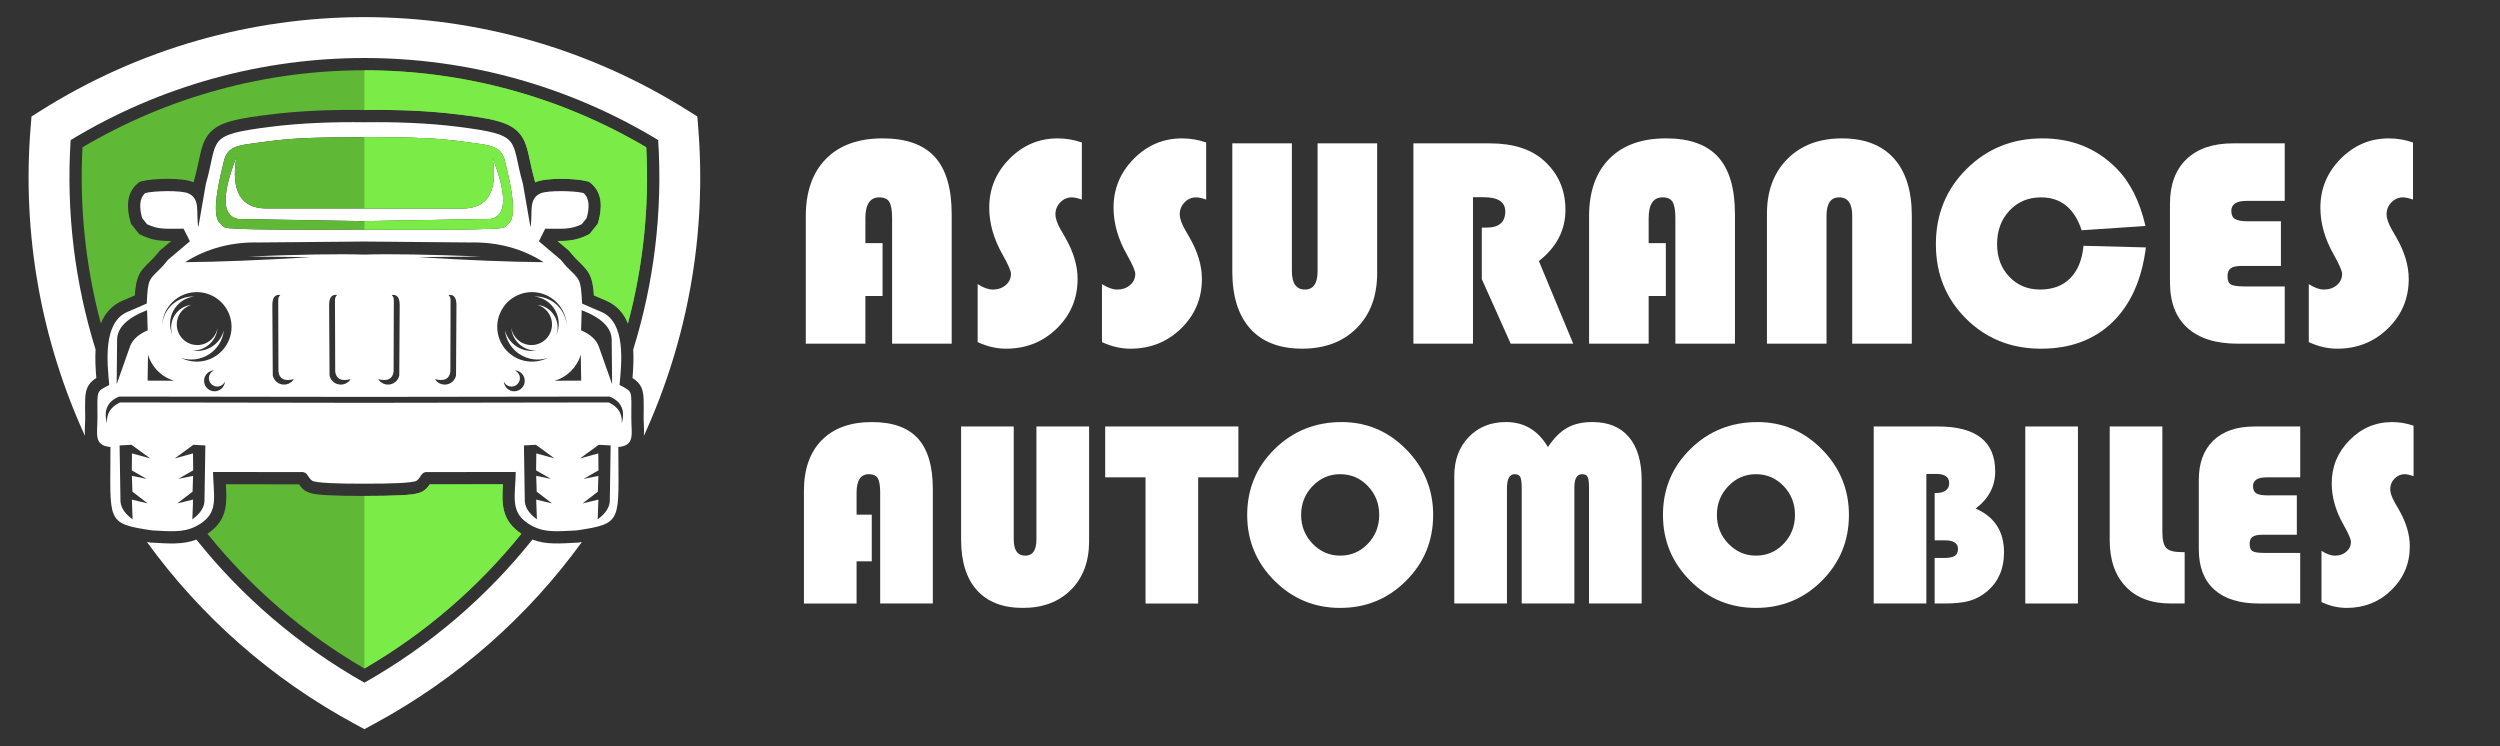
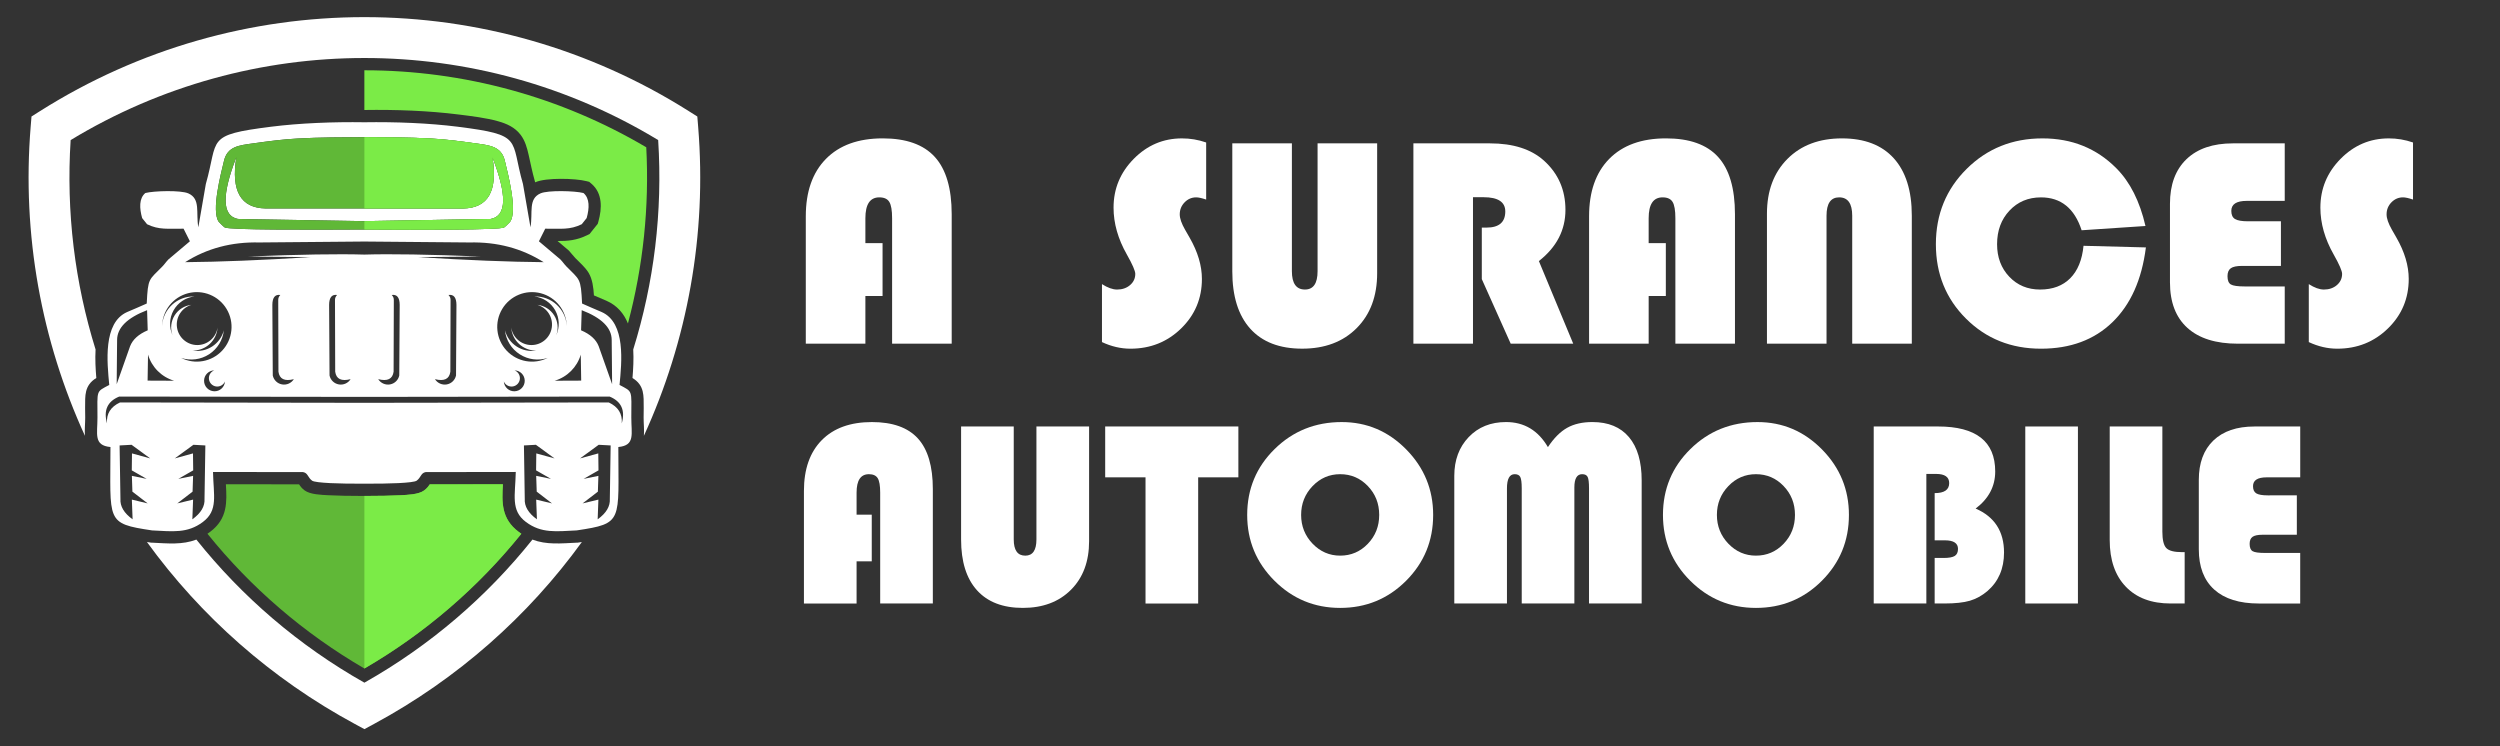
<svg xmlns="http://www.w3.org/2000/svg" version="1.1" id="Calque_1" x="0px" y="0px" width="201px" height="60px" viewBox="0 0 201 60" enable-background="new 0 0 201 60" xml:space="preserve">
  <rect x="0" y="0" width="201" height="60" fill="#333333" stroke="none" />
  <path fill-rule="evenodd" clip-rule="evenodd" fill="#FFFFFF" d="M29.297,11.024c-1.78,0.011-3.54,0.012-5.385,0.112  c-1.204,0.065-2.372,0.224-3.543,0.388c-1.163,0.161-2.084,0.247-2.361,1.404c-0.243,1.011-1.042,4.03-0.42,4.909  c0.03,0.042,0.419,0.42,0.481,0.452c0.392,0.202,6.553,0.192,11.228,0.164c4.675,0.028,10.836,0.038,11.228-0.164  c0.063-0.032,0.452-0.41,0.481-0.452c0.623-0.879-0.176-3.898-0.419-4.909c-0.277-1.157-1.199-1.243-2.361-1.404  c-1.172-0.164-2.34-0.322-3.543-0.388C32.838,11.036,31.078,11.035,29.297,11.024 M29.297,32.386L9.65,32.356  c-0.759,0.354-1.106,0.915-1.045,1.686c-0.295-1.051,0.032-1.77,0.978-2.158l19.714,0.026l19.714-0.026  c0.947,0.389,1.273,1.107,0.978,2.158c0.062-0.771-0.286-1.331-1.045-1.686L29.297,32.386z M43.086,35.761l1.5,1.096l-1.467-0.404  l-0.017,1.364l1.196,0.685l-1.188-0.244l0.042,1.271l1.23,0.945l-1.272-0.306l0.059,1.585c-0.692-0.498-1.018-1.048-0.978-1.652  l-0.067-4.288L43.086,35.761z M48.135,35.761l-1.5,1.096l1.467-0.404l0.017,1.364l-1.197,0.685l1.189-0.244l-0.042,1.271  l-1.23,0.945l1.272-0.306l-0.059,1.585c0.693-0.498,1.018-1.048,0.978-1.652l0.067-4.288L48.135,35.761z M15.55,35.761l-1.5,1.096  l1.466-0.404l0.017,1.364l-1.197,0.685l1.189-0.244l-0.042,1.271l-1.231,0.945l1.273-0.306l-0.06,1.585  c0.693-0.498,1.019-1.048,0.978-1.652l0.068-4.288L15.55,35.761z M10.578,35.761l1.5,1.096l-1.466-0.404l-0.017,1.364l1.196,0.685  l-1.188-0.244l0.042,1.271l1.23,0.945l-1.273-0.306l0.059,1.585c-0.692-0.498-1.018-1.048-0.977-1.652l-0.068-4.288L10.578,35.761z   M18.088,30.67c-0.029,0.455-0.414,0.805-0.868,0.789s-0.815-0.39-0.813-0.846c0.002-0.455,0.366-0.825,0.821-0.837  c-0.286,0.109-0.462,0.398-0.429,0.702c0.033,0.305,0.268,0.548,0.57,0.594C17.672,31.116,17.967,30.951,18.088,30.67z M14,30.611  l-2.133-0.009l0.034-2.09C12.2,29.522,12.989,30.313,14,30.611z M11.876,26.557c-0.732,0.311-1.205,0.737-1.417,1.281L9.381,30.89  l0.034-3.558c0.003-0.978,0.807-1.776,2.411-2.394L11.876,26.557z M14.231,26.33c-0.119-0.811,0.374-1.586,1.159-1.821  c-0.559,0.062-1.058,0.376-1.354,0.854c-0.296,0.477-0.356,1.063-0.163,1.591c-0.293-0.643-0.262-1.388,0.084-2.004  c0.347-0.617,0.966-1.03,1.668-1.113c-1.368-0.047-2.521,1.01-2.596,2.376c0.03-1.243,0.878-2.317,2.082-2.635  c1.203-0.316,2.471,0.199,3.109,1.267c0.64,1.067,0.496,2.429-0.352,3.34c-0.847,0.911-2.195,1.151-3.306,0.591  c0.756,0.247,1.583,0.14,2.25-0.293c0.667-0.431,1.104-1.142,1.188-1.933c-0.287,1.114-1.377,1.824-2.511,1.635  c1.054,0.011,1.934-0.802,2.005-1.854c-0.118,0.81-0.813,1.411-1.632,1.411C15.045,27.741,14.35,27.14,14.231,26.33z M44.364,26.33  c0.119-0.811-0.374-1.586-1.159-1.821c0.559,0.062,1.058,0.376,1.354,0.854c0.296,0.477,0.356,1.063,0.163,1.591  c0.293-0.643,0.262-1.388-0.084-2.004c-0.347-0.617-0.967-1.03-1.668-1.113c1.368-0.047,2.521,1.01,2.596,2.376  c-0.03-1.243-0.878-2.317-2.082-2.635c-1.203-0.316-2.471,0.199-3.109,1.267c-0.64,1.067-0.496,2.429,0.352,3.34  s2.195,1.151,3.306,0.591c-0.756,0.247-1.583,0.14-2.25-0.293c-0.667-0.431-1.104-1.142-1.188-1.933  c0.287,1.114,1.377,1.824,2.511,1.635c-1.054,0.011-1.934-0.802-2.006-1.854c0.119,0.81,0.814,1.411,1.633,1.411  C43.55,27.741,44.246,27.14,44.364,26.33z M46.719,26.557c0.733,0.311,1.205,0.737,1.416,1.281l1.079,3.052l-0.034-3.558  c-0.003-0.978-0.806-1.776-2.411-2.394L46.719,26.557z M21.931,30.19l-0.034-5.682c0.006-0.59,0.219-0.854,0.641-0.792  c-0.123,0.123-0.179,0.269-0.168,0.438l0.017,5.731c0.083,0.591,0.496,0.79,1.239,0.599c-0.2,0.32-0.575,0.488-0.947,0.424  C22.306,30.844,22.011,30.56,21.931,30.19z M26.495,30.19l-0.034-5.682c0.005-0.59,0.219-0.854,0.64-0.792  c-0.123,0.123-0.179,0.269-0.168,0.438l0.017,5.731c0.083,0.591,0.496,0.79,1.239,0.599c-0.2,0.32-0.575,0.488-0.947,0.424  C26.87,30.844,26.574,30.56,26.495,30.19z M32.101,30.19l0.034-5.682c-0.005-0.59-0.219-0.854-0.641-0.792  c0.124,0.123,0.18,0.269,0.169,0.438l-0.017,5.731c-0.083,0.591-0.496,0.79-1.239,0.599c0.201,0.32,0.575,0.488,0.947,0.424  C31.726,30.844,32.021,30.56,32.101,30.19z M36.665,30.19l0.034-5.682c-0.006-0.59-0.219-0.854-0.641-0.792  c0.123,0.123,0.179,0.269,0.168,0.438l-0.017,5.731c-0.083,0.591-0.496,0.79-1.239,0.599c0.2,0.32,0.574,0.488,0.947,0.424  C36.289,30.844,36.584,30.56,36.665,30.19z M24.982,20.674c-3.965,0.247-7.331,0.381-10.098,0.405c1.75-1.11,3.739-1.64,5.968-1.585  l8.445-0.075l8.446,0.075c2.229-0.055,4.218,0.475,5.968,1.585c-2.767-0.024-6.133-0.158-10.098-0.405  c2.551-0.019,4.231-0.036,5.04-0.05c-4.154-0.168-7.273-0.22-9.356-0.155c-2.083-0.064-5.201-0.013-9.355,0.155  C20.751,20.638,22.431,20.655,24.982,20.674z M40.507,30.67c0.029,0.455,0.413,0.805,0.868,0.789  c0.454-0.016,0.815-0.39,0.813-0.846c-0.002-0.455-0.366-0.825-0.821-0.837c0.286,0.109,0.462,0.398,0.429,0.702  c-0.034,0.305-0.268,0.548-0.57,0.594C40.922,31.116,40.628,30.951,40.507,30.67z M44.595,30.611l2.133-0.009l-0.034-2.09  C46.396,29.522,45.606,30.313,44.595,30.611z M29.297,17.78l10.164-0.176c1.277-0.243,1.321-1.896,0.135-4.955  c0.433,2.706-0.354,4.077-2.359,4.112H21.358c-2.006-0.035-2.792-1.406-2.36-4.112c-1.187,3.06-1.142,4.712,0.134,4.955  L29.297,17.78z M29.297,38.887c-1.92,0.014-3.946-0.049-4.206-0.242c-0.356-0.263-0.325-0.617-0.724-0.688l-7.241-0.01  c0.038,1.886,0.43,3.086-0.816,4.021c-1.25,0.936-2.443,0.754-4.079,0.678c-3.777-0.565-3.35-0.691-3.35-6.705  c-1.377-0.128-1.042-1.052-1.045-2.368c-0.004-2.252-0.137-2.045,0.948-2.623c-0.17-1.795-0.521-5.002,1.444-5.865  c0.541-0.237,1.041-0.436,1.569-0.68c0.099-2.086,0.176-1.871,1.244-2.966c0.209-0.214,0.268-0.337,0.502-0.583l1.724-1.455  l-0.508-1.014c-1.271-0.011-1.973,0.111-2.935-0.358l-0.396-0.495c-0.222-0.799-0.257-1.58,0.256-2.015  c0.697-0.178,2.851-0.236,3.454,0.028c1.011,0.444,0.6,1.549,0.807,2.728l0.603-3.478c1.046-3.661-0.071-3.934,5.248-4.608  c2.312-0.292,5.01-0.397,7.501-0.359c2.491-0.038,5.19,0.067,7.502,0.359c5.318,0.675,4.202,0.947,5.248,4.608l0.603,3.478  c0.207-1.179-0.204-2.283,0.807-2.728c0.603-0.265,2.756-0.206,3.454-0.028c0.513,0.435,0.479,1.216,0.256,2.015l-0.396,0.495  c-0.961,0.47-1.664,0.348-2.935,0.358L43.328,19.4l1.724,1.455c0.234,0.246,0.293,0.369,0.502,0.583  c1.068,1.095,1.145,0.88,1.245,2.966c0.528,0.244,1.028,0.442,1.568,0.68c1.965,0.863,1.615,4.07,1.444,5.865  c1.085,0.578,0.952,0.371,0.947,2.623c-0.003,1.316,0.333,2.24-1.044,2.368c0,6.014,0.427,6.14-3.35,6.705  c-1.635,0.076-2.829,0.258-4.079-0.678c-1.246-0.936-0.854-2.136-0.817-4.021l-7.241,0.01c-0.399,0.071-0.368,0.426-0.724,0.688  C33.244,38.838,31.218,38.9,29.297,38.887z" />
  <path fill-rule="evenodd" clip-rule="evenodd" fill="#FFFFFF" d="M7.684,28.098C6.02,22.746,5.307,17.053,5.68,11.262  c7.251-4.398,15.433-6.598,23.618-6.598c8.185,0,16.367,2.199,23.619,6.598c0.371,5.791-0.341,11.484-2.005,16.836  c0.045,0.781,0,1.576-0.06,2.295c0.21,0.13,0.405,0.283,0.559,0.498c0.257,0.357,0.319,0.756,0.336,1.184  c0.02,0.495,0,1.005-0.001,1.501c-0.001,0.475,0.061,0.98,0.022,1.465c3.49-7.623,5.076-16.151,4.363-24.856l-0.067-0.818  l-0.697-0.439C47.4,3.894,38.346,1.377,29.297,1.377c-9.049,0-18.102,2.517-26.068,7.549L2.533,9.365l-0.067,0.818  C1.753,18.889,3.339,27.417,6.829,35.04c-0.038-0.484,0.023-0.99,0.022-1.465c-0.001-0.496-0.021-1.006-0.002-1.501  c0.017-0.428,0.079-0.826,0.337-1.184c0.153-0.215,0.347-0.368,0.558-0.498C7.684,29.674,7.639,28.879,7.684,28.098" />
-   <path fill-rule="evenodd" clip-rule="evenodd" fill="#60B837" d="M6.633,11.841c-0.254,4.793,0.25,9.57,1.474,14.165  c0.323-0.789,0.859-1.443,1.725-1.824c0.335-0.147,0.674-0.287,1.01-0.432c0.037-0.625,0.118-1.291,0.418-1.801  c0.264-0.447,0.714-0.828,1.076-1.199c0.173-0.177,0.317-0.388,0.493-0.573l0.037-0.039l0.899-0.76  c-0.805,0.002-1.518-0.046-2.374-0.464l-0.199-0.097l-0.66-0.825l-0.054-0.194c-0.292-1.05-0.339-2.262,0.569-3.031l0.173-0.147  l0.22-0.056c0.908-0.232,3.25-0.29,4.093,0.081l0.036,0.016l0.015-0.084l0.014-0.05c0.197-0.689,0.332-1.37,0.488-2.066  c0.13-0.582,0.286-1.152,0.656-1.634c0.458-0.594,1.11-0.886,1.813-1.081c0.981-0.274,2.103-0.406,3.115-0.534  c2.504-0.318,5.114-0.405,7.61-0.367c2.526-0.038,5.135,0.049,7.64,0.367c1.012,0.128,2.133,0.26,3.115,0.534  c0.704,0.195,1.356,0.487,1.813,1.081c0.371,0.481,0.525,1.052,0.657,1.634c0.156,0.696,0.291,1.377,0.487,2.066l0.015,0.05  l0.015,0.084l0.036-0.016c0.844-0.371,3.185-0.313,4.093-0.081l0.22,0.056l0.173,0.147c0.909,0.77,0.861,1.981,0.569,3.031  l-0.054,0.194l-0.661,0.825l-0.199,0.097c-0.855,0.418-1.568,0.466-2.373,0.464l0.899,0.76l0.037,0.039  c0.176,0.186,0.32,0.396,0.494,0.573c0.362,0.371,0.812,0.752,1.076,1.199c0.301,0.51,0.381,1.176,0.418,1.801  c0.336,0.145,0.675,0.284,1.01,0.432c0.866,0.381,1.403,1.035,1.725,1.824c1.224-4.595,1.727-9.372,1.473-14.165  c-6.864-4.057-14.686-6.191-22.665-6.191C21.319,5.649,13.497,7.784,6.633,11.841" />
  <path fill-rule="evenodd" clip-rule="evenodd" fill="#60B837" d="M28.971,39.872c-0.857-0.002-1.722-0.012-2.579-0.056  c-0.535-0.027-1.447-0.057-1.886-0.378c-0.238-0.175-0.335-0.313-0.462-0.498l-5.883-0.006c0.087,1.442,0.139,2.773-1.26,3.821  c-0.074,0.056-0.148,0.109-0.222,0.159c3.493,4.338,7.763,8.014,12.619,10.834c4.856-2.82,9.126-6.496,12.619-10.834  c-0.074-0.05-0.148-0.104-0.222-0.159c-1.398-1.048-1.347-2.379-1.26-3.821l-5.883,0.006c-0.127,0.185-0.224,0.323-0.462,0.498  c-0.438,0.321-1.351,0.351-1.886,0.378c-0.857,0.044-1.721,0.054-2.579,0.056h-0.327H28.971z" />
  <path fill-rule="evenodd" clip-rule="evenodd" fill="#FFFFFF" d="M42.807,43.382c-3.663,4.587-8.218,8.516-13.51,11.505  c-5.292-2.989-9.846-6.918-13.508-11.505c-1.13,0.433-2.264,0.312-3.605,0.247h-0.049l-0.049-0.01  c-0.088-0.011-0.179-0.026-0.271-0.04c4.315,5.951,9.973,10.987,16.707,14.624l0.776,0.42l0.777-0.42  c6.734-3.637,12.392-8.673,16.707-14.624c-0.093,0.014-0.183,0.029-0.271,0.04l-0.049,0.01h-0.05  C45.07,43.693,43.936,43.814,42.807,43.382" />
  <path fill-rule="evenodd" clip-rule="evenodd" fill="#7BEB47" d="M34.089,39.438c-0.438,0.321-1.351,0.351-1.886,0.378  c-0.857,0.044-1.721,0.054-2.579,0.056h-0.327v13.877c4.856-2.82,9.126-6.496,12.619-10.834l-0.222-0.159  c-1.398-1.048-1.347-2.379-1.26-3.821l-5.883,0.006C34.424,39.125,34.327,39.264,34.089,39.438" />
  <path fill-rule="evenodd" clip-rule="evenodd" fill="#7BEB47" d="M43.06,14.645c0.844-0.371,3.185-0.313,4.093-0.081l0.22,0.056  l0.173,0.147c0.909,0.77,0.861,1.981,0.569,3.031l-0.054,0.194l-0.661,0.825l-0.199,0.097c-0.855,0.418-1.568,0.466-2.373,0.464  l0.899,0.76l0.037,0.039c0.176,0.186,0.32,0.396,0.494,0.573c0.362,0.371,0.812,0.752,1.076,1.199  c0.301,0.51,0.381,1.176,0.418,1.801c0.336,0.145,0.675,0.284,1.01,0.432c0.866,0.381,1.403,1.035,1.725,1.824  c1.224-4.595,1.727-9.372,1.473-14.165c-6.864-4.057-14.686-6.191-22.665-6.191v3.193c2.521-0.037,5.125,0.052,7.625,0.368  c1.012,0.128,2.133,0.26,3.115,0.534c0.704,0.195,1.356,0.487,1.813,1.081c0.371,0.481,0.525,1.052,0.657,1.634  c0.156,0.696,0.291,1.377,0.487,2.066l0.015,0.05l0.015,0.084L43.06,14.645z" />
  <path fill-rule="evenodd" clip-rule="evenodd" fill="#60B837" d="M41.007,17.838c0.622-0.879-0.177-3.898-0.42-4.909  c-0.277-1.157-1.199-1.243-2.361-1.404c-1.172-0.164-2.34-0.322-3.543-0.388c-1.845-0.101-3.605-0.102-5.386-0.112  c-1.78,0.011-3.54,0.012-5.385,0.112c-1.204,0.065-2.372,0.224-3.543,0.388c-1.163,0.161-2.084,0.247-2.361,1.404  c-0.243,1.011-1.042,4.03-0.42,4.909c0.03,0.042,0.419,0.42,0.481,0.452c0.392,0.202,6.553,0.192,11.228,0.164  c4.675,0.028,10.836,0.038,11.228-0.164C40.588,18.258,40.978,17.88,41.007,17.838 M37.237,16.762  c2.005-0.035,2.792-1.406,2.359-4.112c1.186,3.06,1.142,4.712-0.135,4.955L29.297,17.78l-10.165-0.176  c-1.276-0.243-1.321-1.896-0.134-4.955c-0.433,2.706,0.354,4.077,2.36,4.112H37.237z" />
  <path fill-rule="evenodd" clip-rule="evenodd" fill="#7BEB47" d="M29.297,16.762h7.94c2.005-0.035,2.792-1.406,2.359-4.112  c1.186,3.06,1.142,4.712-0.135,4.955L29.297,17.78v0.674c4.675,0.028,10.836,0.038,11.228-0.164c0.063-0.032,0.452-0.41,0.482-0.452  c0.622-0.879-0.177-3.898-0.42-4.909c-0.277-1.157-1.199-1.243-2.361-1.404c-1.172-0.164-2.34-0.322-3.543-0.388  c-1.845-0.101-3.605-0.102-5.386-0.112V16.762z" />
  <g>
    <g>
      <path fill="#FFFFFF" d="M70.958,19.55v4.248h-1.381v3.835h-4.791V17.391c0-1.982,0.541-3.522,1.623-4.62    c1.082-1.097,2.602-1.646,4.561-1.646c1.888,0,3.284,0.497,4.189,1.492c0.904,0.995,1.357,2.531,1.357,4.608v10.407h-4.791V17.544    c0-0.63-0.075-1.066-0.225-1.31c-0.149-0.244-0.417-0.366-0.802-0.366c-0.748,0-1.121,0.559-1.121,1.676v2.006H70.958z" />
-       <path fill="#FFFFFF" d="M86.981,11.455v4.59c-0.346-0.118-0.614-0.177-0.802-0.177c-0.362,0-0.673,0.134-0.932,0.401    c-0.26,0.268-0.39,0.59-0.39,0.968c0,0.322,0.142,0.731,0.425,1.227l0.366,0.638c0.661,1.148,0.991,2.258,0.991,3.327    c0,1.565-0.557,2.891-1.669,3.977c-1.113,1.086-2.472,1.629-4.077,1.629c-0.771,0-1.534-0.178-2.289-0.531v-4.661    c0.456,0.291,0.861,0.437,1.215,0.437c0.417,0,0.765-0.12,1.044-0.359c0.279-0.24,0.419-0.541,0.419-0.903    c0-0.235-0.224-0.751-0.673-1.546c-0.716-1.258-1.074-2.517-1.074-3.775c0-1.519,0.541-2.826,1.623-3.924    c1.082-1.097,2.374-1.646,3.876-1.646C85.695,11.125,86.344,11.235,86.981,11.455z" />
      <path fill="#FFFFFF" d="M96.976,11.455v4.59c-0.346-0.118-0.614-0.177-0.802-0.177c-0.362,0-0.673,0.134-0.932,0.401    c-0.26,0.268-0.39,0.59-0.39,0.968c0,0.322,0.142,0.731,0.425,1.227l0.366,0.638c0.661,1.148,0.991,2.258,0.991,3.327    c0,1.565-0.557,2.891-1.669,3.977c-1.113,1.086-2.472,1.629-4.077,1.629c-0.771,0-1.534-0.178-2.289-0.531v-4.661    c0.456,0.291,0.861,0.437,1.215,0.437c0.417,0,0.765-0.12,1.044-0.359c0.279-0.24,0.419-0.541,0.419-0.903    c0-0.235-0.224-0.751-0.673-1.546c-0.716-1.258-1.074-2.517-1.074-3.775c0-1.519,0.541-2.826,1.623-3.924    c1.082-1.097,2.374-1.646,3.876-1.646C95.69,11.125,96.339,11.235,96.976,11.455z" />
      <path fill="#FFFFFF" d="M110.723,11.526v10.442c0,1.841-0.549,3.312-1.646,4.413c-1.097,1.102-2.559,1.652-4.383,1.652    c-1.817,0-3.208-0.535-4.172-1.605c-0.963-1.069-1.445-2.607-1.445-4.613V11.526h4.791v10.277c0,0.983,0.35,1.475,1.05,1.475    c0.677,0,1.015-0.491,1.015-1.475V11.526H110.723z" />
      <path fill="#FFFFFF" d="M118.428,15.856v11.776h-4.791V11.526h6.148c1.872,0,3.323,0.464,4.354,1.392    c1.148,1.039,1.723,2.356,1.723,3.953c0,1.629-0.712,3.001-2.136,4.118l2.762,6.644h-5.027l-2.324-5.192v-4.142h0.378    c1.007,0,1.51-0.433,1.51-1.298c0-0.763-0.582-1.145-1.746-1.145H118.428z" />
      <path fill="#FFFFFF" d="M133.933,19.55v4.248h-1.38v3.835h-4.791V17.391c0-1.982,0.541-3.522,1.622-4.62    c1.082-1.097,2.603-1.646,4.562-1.646c1.888,0,3.284,0.497,4.188,1.492s1.357,2.531,1.357,4.608v10.407H134.7V17.544    c0-0.63-0.075-1.066-0.225-1.31c-0.149-0.244-0.417-0.366-0.802-0.366c-0.748,0-1.121,0.559-1.121,1.676v2.006H133.933z" />
      <path fill="#FFFFFF" d="M142.063,27.633V17.178c0-1.833,0.549-3.3,1.646-4.401c1.097-1.101,2.559-1.651,4.383-1.651    c1.817,0,3.208,0.535,4.172,1.604c0.963,1.07,1.445,2.607,1.445,4.613v10.29h-4.791v-10.29c0-0.982-0.35-1.475-1.05-1.475    c-0.677,0-1.015,0.492-1.015,1.475v10.29H142.063z" />
      <path fill="#FFFFFF" d="M167.515,19.762l5.015,0.13c-0.33,2.597-1.229,4.603-2.696,6.019s-3.381,2.124-5.74,2.124    c-2.399,0-4.407-0.805-6.023-2.413c-1.617-1.609-2.426-3.605-2.426-5.988c0-2.399,0.824-4.417,2.473-6.054    c1.647-1.636,3.68-2.454,6.095-2.454c2.375,0,4.357,0.802,5.947,2.407c1.101,1.108,1.88,2.654,2.336,4.637l-5.133,0.343    c-0.574-1.763-1.664-2.644-3.269-2.644c-1.022,0-1.866,0.354-2.531,1.063c-0.665,0.707-0.997,1.608-0.997,2.702    c0,1.054,0.326,1.925,0.979,2.613c0.652,0.688,1.479,1.032,2.478,1.032c1.016,0,1.823-0.303,2.425-0.908    C167.049,21.765,167.404,20.895,167.515,19.762z" />
      <path fill="#FFFFFF" d="M183.386,17.792v3.587h-3.127c-0.425,0-0.726,0.063-0.903,0.188c-0.177,0.126-0.265,0.339-0.265,0.638    c0,0.338,0.09,0.561,0.271,0.666c0.182,0.106,0.551,0.159,1.109,0.159h3.222v4.603h-3.765c-1.77,0-3.123-0.423-4.059-1.269    c-0.937-0.846-1.404-2.067-1.404-3.664v-6.313c0-1.542,0.442-2.738,1.327-3.588c0.886-0.85,2.13-1.273,3.735-1.273h4.165v4.625    h-3.057c-0.825,0-1.238,0.268-1.238,0.803c0,0.314,0.098,0.532,0.295,0.654c0.196,0.122,0.547,0.184,1.05,0.184H183.386z" />
      <path fill="#FFFFFF" d="M194.006,11.455v4.59c-0.347-0.118-0.614-0.177-0.803-0.177c-0.362,0-0.673,0.134-0.933,0.401    c-0.259,0.268-0.389,0.59-0.389,0.968c0,0.322,0.142,0.731,0.425,1.227l0.365,0.638c0.661,1.148,0.991,2.258,0.991,3.327    c0,1.565-0.557,2.891-1.67,3.977s-2.472,1.629-4.076,1.629c-0.771,0-1.534-0.178-2.289-0.531v-4.661    c0.456,0.291,0.861,0.437,1.215,0.437c0.417,0,0.766-0.12,1.045-0.359c0.278-0.24,0.418-0.541,0.418-0.903    c0-0.235-0.224-0.751-0.672-1.546c-0.716-1.258-1.074-2.517-1.074-3.775c0-1.519,0.541-2.826,1.623-3.924    c1.081-1.097,2.373-1.646,3.876-1.646C192.72,11.125,193.368,11.235,194.006,11.455z" />
    </g>
    <g>
      <path fill="#FFFFFF" d="M70.089,41.379v3.754h-1.22v3.389h-4.233v-9.051c0-1.752,0.478-3.111,1.434-4.082    c0.956-0.97,2.299-1.455,4.03-1.455c1.668,0,2.902,0.44,3.701,1.32C74.6,36.133,75,37.49,75,39.324v9.197h-4.233v-8.916    c0-0.555-0.066-0.941-0.198-1.156c-0.132-0.215-0.369-0.324-0.709-0.324c-0.661,0-0.991,0.494-0.991,1.48v1.773H70.089z" />
      <path fill="#FFFFFF" d="M87.563,34.289v9.227c0,1.627-0.484,2.928-1.454,3.9s-2.261,1.459-3.874,1.459    c-1.606,0-2.834-0.473-3.686-1.418s-1.277-2.305-1.277-4.076v-9.092h4.233v9.082c0,0.869,0.309,1.303,0.928,1.303    c0.598,0,0.896-0.434,0.896-1.303v-9.082H87.563z" />
      <path fill="#FFFFFF" d="M96.333,38.377v10.145H92.1V38.377h-3.243v-4.088h10.708v4.088H96.333z" />
      <path fill="#FFFFFF" d="M107.875,33.934c2.016,0,3.744,0.734,5.187,2.201s2.164,3.221,2.164,5.266c0,2.078-0.727,3.844-2.18,5.297    c-1.452,1.451-3.218,2.178-5.297,2.178c-2.064,0-3.826-0.729-5.286-2.189c-1.459-1.459-2.189-3.221-2.189-5.285    c0-2.086,0.735-3.852,2.205-5.297C103.949,34.657,105.748,33.934,107.875,33.934z M107.749,38.125    c-0.868,0-1.608,0.32-2.221,0.961c-0.611,0.639-0.917,1.41-0.917,2.314c0,0.902,0.308,1.674,0.923,2.314    c0.615,0.639,1.354,0.959,2.215,0.959c0.876,0,1.618-0.318,2.227-0.955c0.608-0.635,0.912-1.408,0.912-2.318    c0-0.912-0.304-1.686-0.912-2.32C109.367,38.443,108.625,38.125,107.749,38.125z" />
      <path fill="#FFFFFF" d="M116.925,48.521v-10.26c0-1.271,0.386-2.311,1.157-3.118c0.771-0.806,1.772-1.21,3.003-1.21    c1.46,0,2.582,0.672,3.367,2.014c0.48-0.724,0.994-1.24,1.544-1.549c0.549-0.31,1.227-0.465,2.033-0.465    c1.278,0,2.259,0.404,2.939,1.21c0.682,0.808,1.022,1.968,1.022,3.483v9.895h-4.233v-9.26c0-0.459-0.036-0.762-0.109-0.912    c-0.073-0.148-0.221-0.225-0.443-0.225c-0.417,0-0.626,0.355-0.626,1.064v9.332h-4.232v-9.26c0-0.451-0.039-0.754-0.115-0.906    s-0.226-0.23-0.448-0.23c-0.417,0-0.625,0.379-0.625,1.137v9.26H116.925z" />
      <path fill="#FFFFFF" d="M141.303,33.934c2.016,0,3.744,0.734,5.187,2.201s2.164,3.221,2.164,5.266c0,2.078-0.727,3.844-2.18,5.297    c-1.452,1.451-3.218,2.178-5.297,2.178c-2.064,0-3.826-0.729-5.286-2.189c-1.459-1.459-2.189-3.221-2.189-5.285    c0-2.086,0.735-3.852,2.205-5.297C137.377,34.657,139.176,33.934,141.303,33.934z M141.177,38.125    c-0.868,0-1.608,0.32-2.221,0.961c-0.611,0.639-0.917,1.41-0.917,2.314c0,0.902,0.308,1.674,0.923,2.314    c0.615,0.639,1.354,0.959,2.215,0.959c0.876,0,1.618-0.318,2.227-0.955c0.608-0.635,0.912-1.408,0.912-2.318    c0-0.912-0.304-1.686-0.912-2.32C142.795,38.443,142.053,38.125,141.177,38.125z" />
      <path fill="#FFFFFF" d="M150.645,34.289h5.171c3.065,0,4.599,1.205,4.599,3.617c0,1.195-0.525,2.189-1.574,2.982    c1.521,0.66,2.283,1.838,2.283,3.535c0,1.299-0.448,2.336-1.345,3.107c-0.438,0.367-0.907,0.625-1.408,0.771    c-0.5,0.145-1.175,0.219-2.022,0.219h-0.803v-3.66h0.719c0.425,0,0.724-0.055,0.897-0.162s0.261-0.297,0.261-0.568    c0-0.459-0.354-0.688-1.063-0.688h-0.813v-3.795c0.778,0,1.168-0.268,1.168-0.803c0-0.494-0.352-0.74-1.054-0.74h-0.782v10.416    h-4.232V34.289z" />
      <path fill="#FFFFFF" d="M167.065,34.289v14.232h-4.232V34.289H167.065z" />
      <path fill="#FFFFFF" d="M169.621,34.289h4.233v8.455c0,0.66,0.105,1.1,0.317,1.32c0.212,0.219,0.631,0.328,1.257,0.328h0.219    v4.129h-1.126c-1.543,0-2.746-0.451-3.607-1.352c-0.862-0.898-1.293-2.148-1.293-3.748V34.289z" />
      <path fill="#FFFFFF" d="M184.666,39.826v3.168h-2.763c-0.375,0-0.642,0.057-0.798,0.168s-0.234,0.299-0.234,0.563    c0,0.299,0.08,0.496,0.24,0.59c0.159,0.094,0.486,0.141,0.979,0.141h2.847v4.066h-3.326c-1.563,0-2.76-0.375-3.587-1.121    c-0.827-0.748-1.24-1.826-1.24-3.238v-5.578c0-1.361,0.391-2.418,1.173-3.169s1.882-1.126,3.3-1.126h3.681v4.088h-2.7    c-0.73,0-1.095,0.236-1.095,0.709c0,0.277,0.087,0.471,0.261,0.578c0.173,0.107,0.482,0.162,0.928,0.162H184.666z" />
-       <path fill="#FFFFFF" d="M194.051,34.227v4.055c-0.307-0.104-0.543-0.156-0.71-0.156c-0.319,0-0.594,0.119-0.823,0.355    s-0.344,0.521-0.344,0.855c0,0.285,0.125,0.646,0.375,1.084l0.323,0.563c0.584,1.016,0.876,1.996,0.876,2.941    c0,1.383-0.492,2.553-1.476,3.514c-0.983,0.959-2.185,1.438-3.603,1.438c-0.681,0-1.355-0.156-2.022-0.469v-4.119    c0.403,0.258,0.761,0.387,1.074,0.387c0.368,0,0.676-0.105,0.923-0.318c0.246-0.211,0.37-0.479,0.37-0.797    c0-0.209-0.198-0.664-0.595-1.367c-0.633-1.111-0.949-2.223-0.949-3.336c0-1.342,0.479-2.496,1.435-3.467    c0.955-0.97,2.097-1.455,3.425-1.455C192.914,33.934,193.487,34.031,194.051,34.227z" />
    </g>
  </g>
</svg>